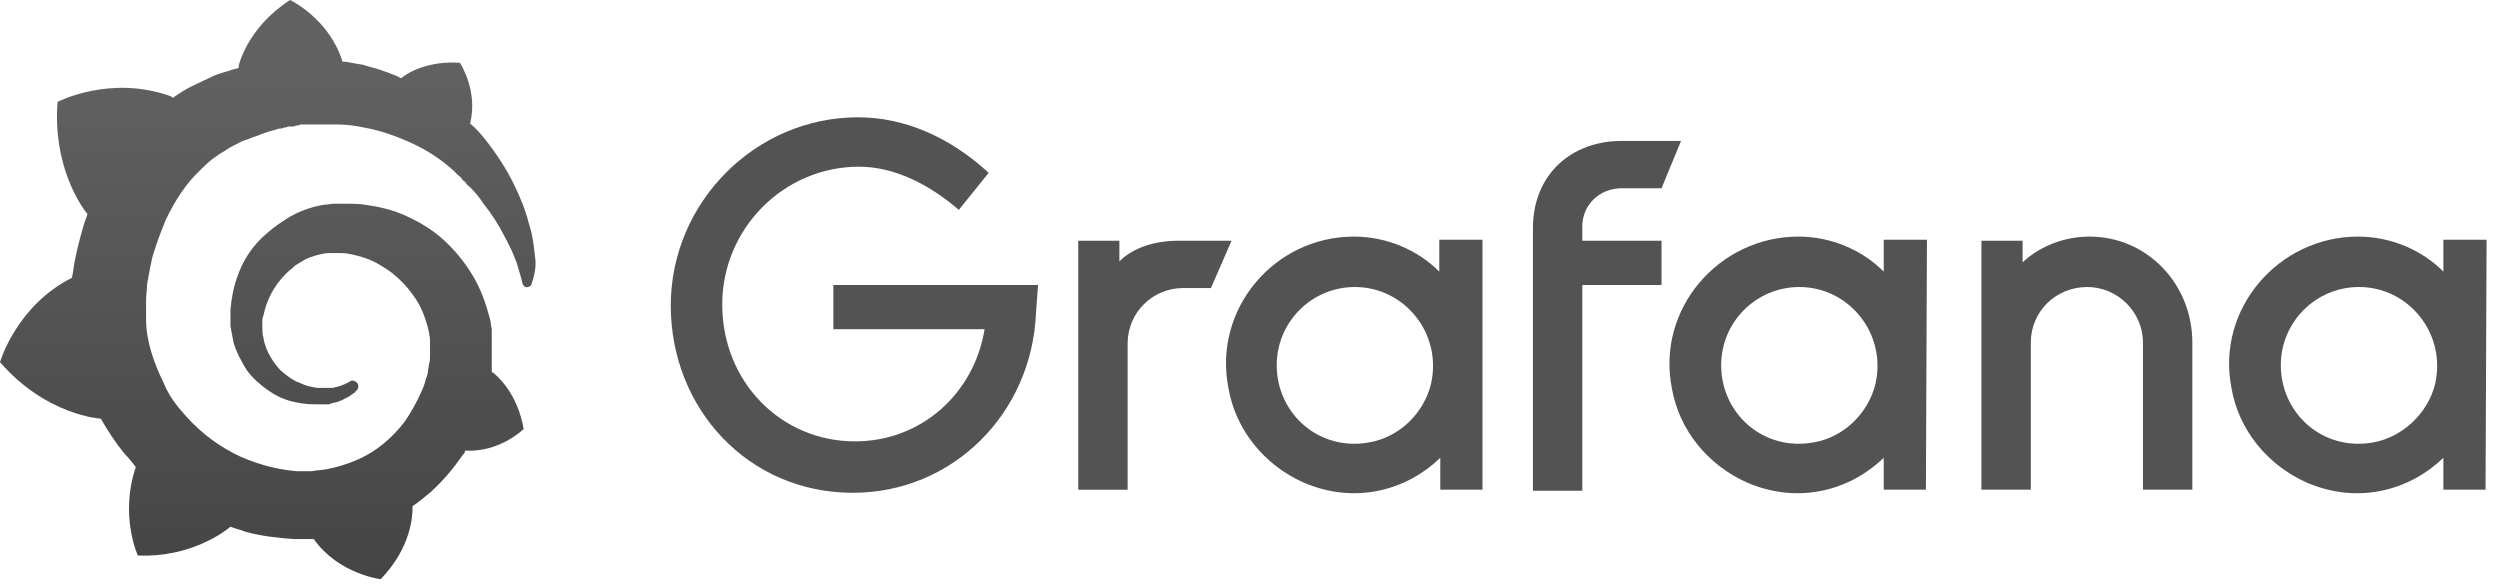
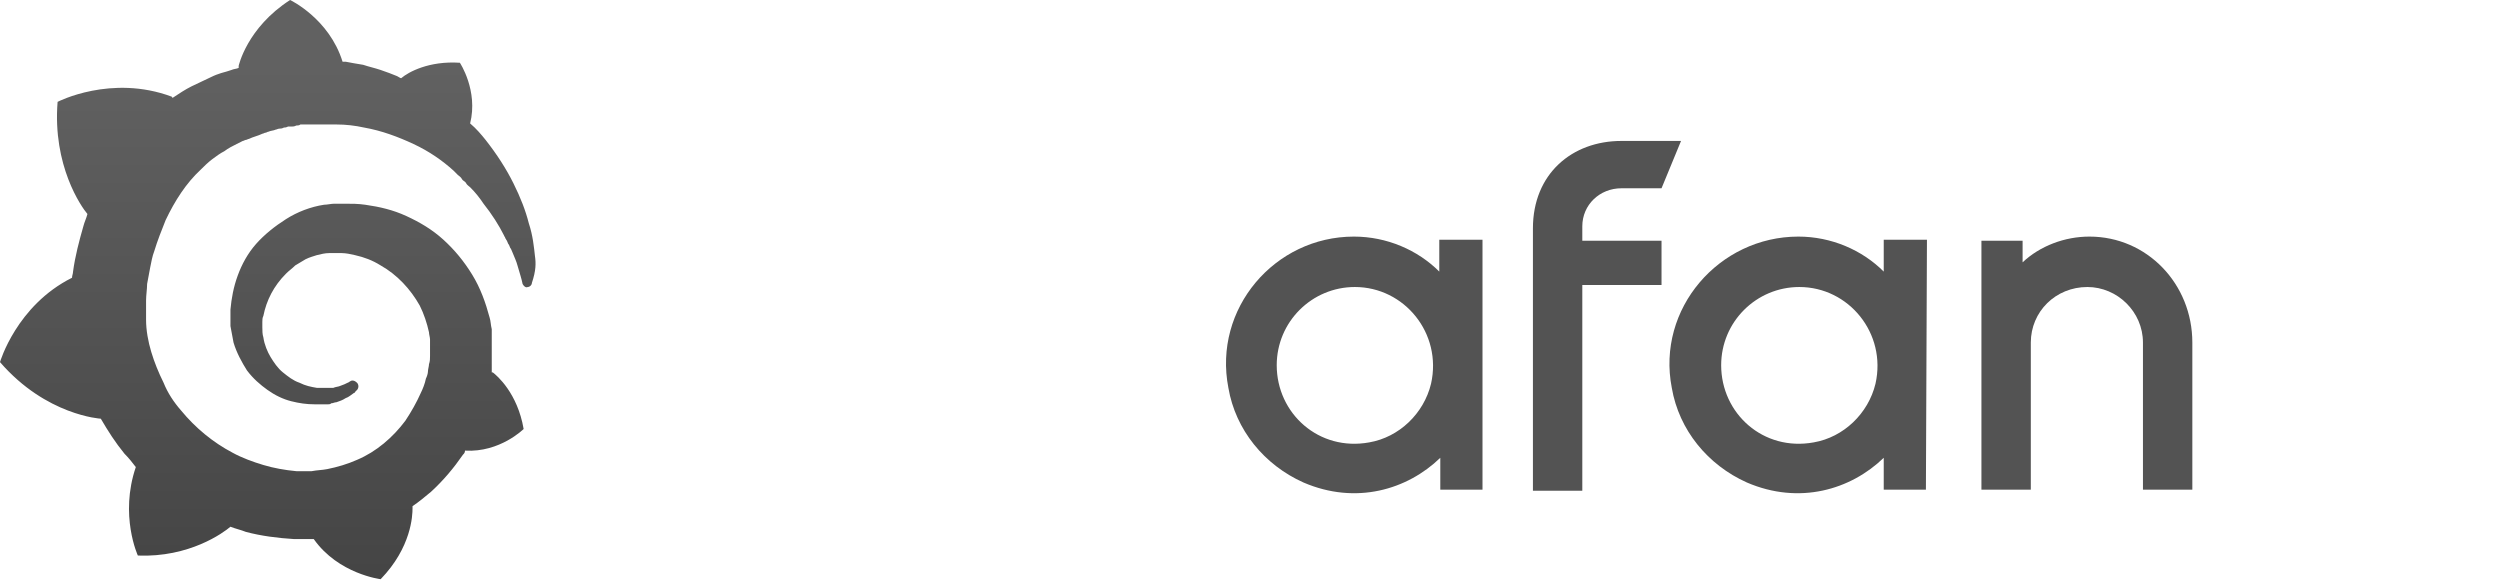
<svg xmlns="http://www.w3.org/2000/svg" width="77" height="18" viewBox="0 0 77 18" fill="none">
  <g style="mix-blend-mode:luminosity">
    <path d="M16.477 7.89C16.445 7.605 16.413 7.256 16.287 6.876C16.192 6.496 16.033 6.084 15.811 5.64C15.59 5.196 15.305 4.753 14.956 4.309C14.829 4.151 14.671 3.961 14.48 3.802C14.734 2.788 14.164 1.933 14.164 1.933C13.213 1.87 12.579 2.218 12.357 2.408C12.326 2.408 12.294 2.376 12.231 2.345C12.072 2.281 11.914 2.218 11.724 2.155C11.534 2.091 11.375 2.06 11.185 1.996C10.995 1.965 10.805 1.933 10.647 1.901C10.615 1.901 10.583 1.901 10.551 1.901C10.139 0.57 8.935 0 8.935 0C7.605 0.855 7.351 2.028 7.351 2.028C7.351 2.028 7.351 2.06 7.351 2.091C7.288 2.123 7.193 2.123 7.129 2.155C7.034 2.186 6.939 2.218 6.813 2.25C6.717 2.281 6.622 2.313 6.496 2.376C6.306 2.471 6.084 2.567 5.894 2.662C5.704 2.757 5.513 2.884 5.323 3.01C5.292 3.01 5.292 2.978 5.292 2.978C3.422 2.281 1.774 3.137 1.774 3.137C1.616 5.101 2.503 6.369 2.693 6.591C2.662 6.717 2.598 6.844 2.567 6.971C2.44 7.414 2.313 7.89 2.25 8.365C2.25 8.429 2.218 8.492 2.218 8.555C0.507 9.411 0 11.153 0 11.153C1.426 12.801 3.105 12.896 3.105 12.896C3.327 13.276 3.549 13.625 3.834 13.974C3.961 14.1 4.088 14.259 4.183 14.386C3.676 15.875 4.246 17.111 4.246 17.111C5.83 17.174 6.876 16.413 7.098 16.223C7.256 16.287 7.415 16.318 7.573 16.382C8.048 16.509 8.555 16.572 9.062 16.604C9.189 16.604 9.316 16.604 9.443 16.604H9.506H9.537H9.601H9.664C10.425 17.681 11.724 17.839 11.724 17.839C12.674 16.857 12.706 15.875 12.706 15.653C12.706 15.621 12.706 15.621 12.706 15.621V15.59C12.896 15.463 13.086 15.305 13.276 15.146C13.657 14.797 13.974 14.417 14.259 14.005C14.291 13.974 14.322 13.942 14.322 13.879C15.399 13.942 16.128 13.213 16.128 13.213C15.938 12.104 15.305 11.566 15.178 11.47C15.178 11.47 15.178 11.47 15.146 11.47C15.146 11.407 15.146 11.344 15.146 11.28C15.146 11.153 15.146 11.027 15.146 10.932V10.773V10.742V10.71C15.146 10.678 15.146 10.678 15.146 10.678V10.615V10.52C15.146 10.488 15.146 10.456 15.146 10.425C15.146 10.393 15.146 10.361 15.146 10.33V10.235V10.139C15.114 10.013 15.114 9.886 15.083 9.791C14.956 9.316 14.797 8.872 14.544 8.46C14.291 8.048 14.005 7.7 13.657 7.383C13.308 7.066 12.928 6.844 12.516 6.654C12.104 6.464 11.692 6.369 11.249 6.306C11.027 6.274 10.837 6.274 10.615 6.274H10.551H10.52H10.488H10.456H10.393C10.361 6.274 10.33 6.274 10.298 6.274C10.203 6.274 10.076 6.306 9.981 6.306C9.569 6.369 9.157 6.527 8.809 6.749C8.46 6.971 8.143 7.225 7.89 7.51C7.636 7.795 7.446 8.143 7.32 8.492C7.193 8.84 7.129 9.189 7.098 9.537C7.098 9.633 7.098 9.696 7.098 9.791C7.098 9.823 7.098 9.823 7.098 9.854V9.918C7.098 9.949 7.098 10.013 7.098 10.044C7.129 10.203 7.161 10.393 7.193 10.551C7.288 10.868 7.446 11.153 7.605 11.407C7.795 11.661 8.017 11.851 8.238 12.009C8.46 12.168 8.714 12.294 8.967 12.357C9.221 12.421 9.443 12.453 9.696 12.453C9.728 12.453 9.759 12.453 9.791 12.453H9.823H9.854C9.886 12.453 9.918 12.453 9.918 12.453C9.918 12.453 9.918 12.453 9.949 12.453H9.981H10.013C10.045 12.453 10.076 12.453 10.108 12.453C10.139 12.453 10.171 12.453 10.203 12.421C10.266 12.421 10.298 12.389 10.361 12.389C10.456 12.357 10.551 12.326 10.647 12.262C10.742 12.231 10.805 12.168 10.9 12.104C10.932 12.104 10.932 12.072 10.963 12.041C11.058 11.977 11.058 11.851 10.995 11.787C10.932 11.724 10.837 11.692 10.773 11.755C10.742 11.755 10.742 11.787 10.71 11.787C10.647 11.819 10.583 11.851 10.488 11.882C10.425 11.914 10.33 11.914 10.266 11.946C10.235 11.946 10.171 11.946 10.139 11.946C10.108 11.946 10.108 11.946 10.076 11.946C10.045 11.946 10.045 11.946 10.013 11.946C9.981 11.946 9.981 11.946 9.949 11.946C9.918 11.946 9.886 11.946 9.886 11.946H9.854H9.823C9.791 11.946 9.791 11.946 9.759 11.946C9.569 11.914 9.411 11.882 9.221 11.787C9.031 11.724 8.872 11.597 8.714 11.47C8.555 11.344 8.429 11.153 8.333 10.995C8.238 10.837 8.143 10.615 8.112 10.393C8.08 10.298 8.08 10.171 8.08 10.076C8.08 10.045 8.08 10.013 8.08 9.981V9.949V9.918C8.08 9.854 8.08 9.791 8.112 9.728C8.207 9.252 8.429 8.809 8.809 8.429C8.904 8.333 8.999 8.27 9.094 8.175C9.189 8.112 9.316 8.048 9.411 7.985C9.537 7.922 9.664 7.89 9.759 7.858C9.886 7.827 10.013 7.795 10.139 7.795C10.203 7.795 10.266 7.795 10.33 7.795C10.361 7.795 10.361 7.795 10.361 7.795H10.425H10.456H10.52C10.647 7.795 10.805 7.827 10.932 7.858C11.217 7.922 11.47 8.016 11.724 8.175C12.231 8.46 12.643 8.904 12.928 9.411C13.055 9.664 13.15 9.949 13.213 10.235C13.213 10.298 13.245 10.393 13.245 10.456V10.52V10.583C13.245 10.615 13.245 10.615 13.245 10.647C13.245 10.678 13.245 10.678 13.245 10.71V10.773V10.837C13.245 10.868 13.245 10.932 13.245 10.963C13.245 11.058 13.245 11.122 13.213 11.217C13.213 11.28 13.181 11.375 13.181 11.439C13.181 11.502 13.15 11.597 13.118 11.661C13.086 11.819 13.023 11.977 12.96 12.104C12.833 12.389 12.674 12.674 12.484 12.96C12.104 13.467 11.597 13.91 10.995 14.164C10.71 14.291 10.393 14.386 10.076 14.449C9.918 14.48 9.759 14.48 9.601 14.512H9.569H9.537H9.474H9.411H9.379C9.284 14.512 9.221 14.512 9.126 14.512C8.777 14.48 8.429 14.417 8.112 14.322C7.795 14.227 7.446 14.1 7.161 13.942C6.559 13.625 6.02 13.181 5.577 12.643C5.355 12.389 5.165 12.104 5.038 11.787C4.88 11.47 4.753 11.153 4.658 10.837C4.563 10.52 4.499 10.171 4.499 9.854V9.791V9.759V9.696V9.506V9.474V9.411V9.379C4.499 9.348 4.499 9.284 4.499 9.252C4.499 9.094 4.531 8.904 4.531 8.746C4.563 8.587 4.595 8.397 4.626 8.238C4.658 8.08 4.69 7.89 4.753 7.731C4.848 7.414 4.975 7.098 5.101 6.781C5.387 6.179 5.735 5.64 6.179 5.228C6.274 5.133 6.401 5.007 6.527 4.911C6.654 4.816 6.781 4.721 6.908 4.658C7.034 4.563 7.161 4.499 7.288 4.436C7.351 4.404 7.415 4.373 7.478 4.341C7.51 4.341 7.541 4.309 7.573 4.309C7.605 4.309 7.636 4.278 7.668 4.278C7.795 4.214 7.953 4.183 8.08 4.119C8.112 4.119 8.143 4.088 8.175 4.088C8.207 4.088 8.238 4.056 8.27 4.056C8.333 4.024 8.429 4.024 8.492 3.992C8.524 3.992 8.555 3.961 8.619 3.961C8.65 3.961 8.682 3.961 8.745 3.929C8.777 3.929 8.809 3.929 8.872 3.897H8.935H8.999C9.031 3.897 9.062 3.897 9.126 3.866C9.157 3.866 9.221 3.866 9.252 3.834C9.284 3.834 9.348 3.834 9.379 3.834C9.411 3.834 9.443 3.834 9.474 3.834H9.537H9.569H9.601C9.633 3.834 9.696 3.834 9.728 3.834H9.791H9.823C9.854 3.834 9.886 3.834 9.918 3.834C10.076 3.834 10.203 3.834 10.361 3.834C10.647 3.834 10.932 3.866 11.217 3.929C11.755 4.024 12.262 4.214 12.738 4.436C13.213 4.658 13.625 4.943 13.974 5.26C14.005 5.292 14.005 5.292 14.037 5.323C14.069 5.355 14.069 5.355 14.1 5.387C14.132 5.418 14.195 5.45 14.227 5.513C14.259 5.577 14.322 5.577 14.354 5.64C14.386 5.704 14.449 5.735 14.48 5.767C14.639 5.925 14.766 6.084 14.893 6.274C15.146 6.591 15.368 6.939 15.526 7.256C15.526 7.288 15.558 7.288 15.558 7.319C15.558 7.351 15.59 7.351 15.59 7.383C15.621 7.414 15.621 7.446 15.653 7.51C15.685 7.541 15.685 7.573 15.716 7.636C15.748 7.668 15.748 7.7 15.78 7.763C15.843 7.922 15.906 8.048 15.938 8.175C16.002 8.397 16.065 8.587 16.096 8.746C16.128 8.809 16.192 8.872 16.255 8.84C16.318 8.84 16.382 8.777 16.382 8.714C16.509 8.333 16.509 8.112 16.477 7.89Z" fill="url(#paint0_linear_1152_969)" />
-     <path d="M31.909 9.633C31.782 12.738 29.342 15.178 26.269 15.178C23.037 15.178 20.66 12.58 20.66 9.411C20.66 6.242 23.259 3.613 26.427 3.613C27.853 3.613 29.247 4.215 30.451 5.323L29.532 6.464C28.613 5.672 27.536 5.134 26.459 5.134C24.146 5.134 22.245 7.035 22.245 9.379C22.245 11.756 24.051 13.594 26.332 13.594C28.392 13.594 30.008 12.104 30.325 10.14H25.667V8.777H31.972L31.909 9.633Z" fill="#535353" />
-     <path d="M37.297 8.872H36.442C35.491 8.872 34.731 9.633 34.731 10.584V15.083H33.21V7.415H34.477V8.049C34.889 7.636 35.555 7.415 36.283 7.415H37.931L37.297 8.872Z" fill="#535353" />
    <path d="M45.661 15.082H44.361V14.1C43.347 15.082 41.763 15.557 40.147 14.861C38.943 14.322 38.056 13.245 37.834 11.945C37.359 9.506 39.26 7.287 41.7 7.287C42.714 7.287 43.664 7.699 44.33 8.365V7.383H45.661V15.082ZM44.076 11.819C44.425 10.266 43.252 8.84 41.731 8.84C40.401 8.84 39.323 9.917 39.323 11.248C39.323 12.738 40.623 13.91 42.175 13.625C43.094 13.466 43.854 12.738 44.076 11.819Z" fill="#535353" />
    <path d="M48.735 6.971V7.414H51.175V8.777H48.735V15.114H47.214V7.034C47.214 5.355 48.418 4.341 49.939 4.341H51.776L51.175 5.799H49.939C49.273 5.799 48.735 6.306 48.735 6.971Z" fill="#535353" />
    <path d="M59.318 15.082H58.019V14.1C57.005 15.082 55.42 15.557 53.804 14.861C52.6 14.322 51.713 13.245 51.491 11.945C51.016 9.506 52.949 7.287 55.389 7.287C56.403 7.287 57.353 7.699 58.019 8.365V7.383H59.35L59.318 15.082ZM57.765 11.819C58.114 10.266 56.941 8.84 55.42 8.84C54.09 8.84 53.012 9.917 53.012 11.248C53.012 12.738 54.311 13.91 55.864 13.625C56.783 13.466 57.543 12.738 57.765 11.819Z" fill="#535353" />
    <path d="M67.524 10.551V15.082H66.003V10.551C66.003 9.601 65.211 8.84 64.292 8.84C63.31 8.84 62.549 9.601 62.549 10.551V15.082H61.028V7.414H62.296V8.08C62.834 7.573 63.595 7.287 64.355 7.287C66.13 7.287 67.524 8.745 67.524 10.551Z" fill="#535353" />
-     <path d="M76.555 15.082H75.256V14.1C74.242 15.082 72.658 15.557 71.042 14.861C69.838 14.322 68.95 13.245 68.728 11.945C68.253 9.506 70.186 7.287 72.626 7.287C73.64 7.287 74.591 7.699 75.256 8.365V7.383H76.587L76.555 15.082ZM75.003 11.819C75.351 10.266 74.179 8.84 72.658 8.84C71.327 8.84 70.249 9.917 70.249 11.248C70.249 12.738 71.549 13.91 73.101 13.625C73.988 13.466 74.781 12.738 75.003 11.819Z" fill="#535353" />
  </g>
  <defs>
    <linearGradient id="paint0_linear_1152_969" x1="8.299" y1="22.66" x2="8.299" y2="2.023" gradientUnits="userSpaceOnUse">
      <stop stop-color="#3C3C3C" />
      <stop offset="1" stop-color="#616161" />
    </linearGradient>
  </defs>
</svg>